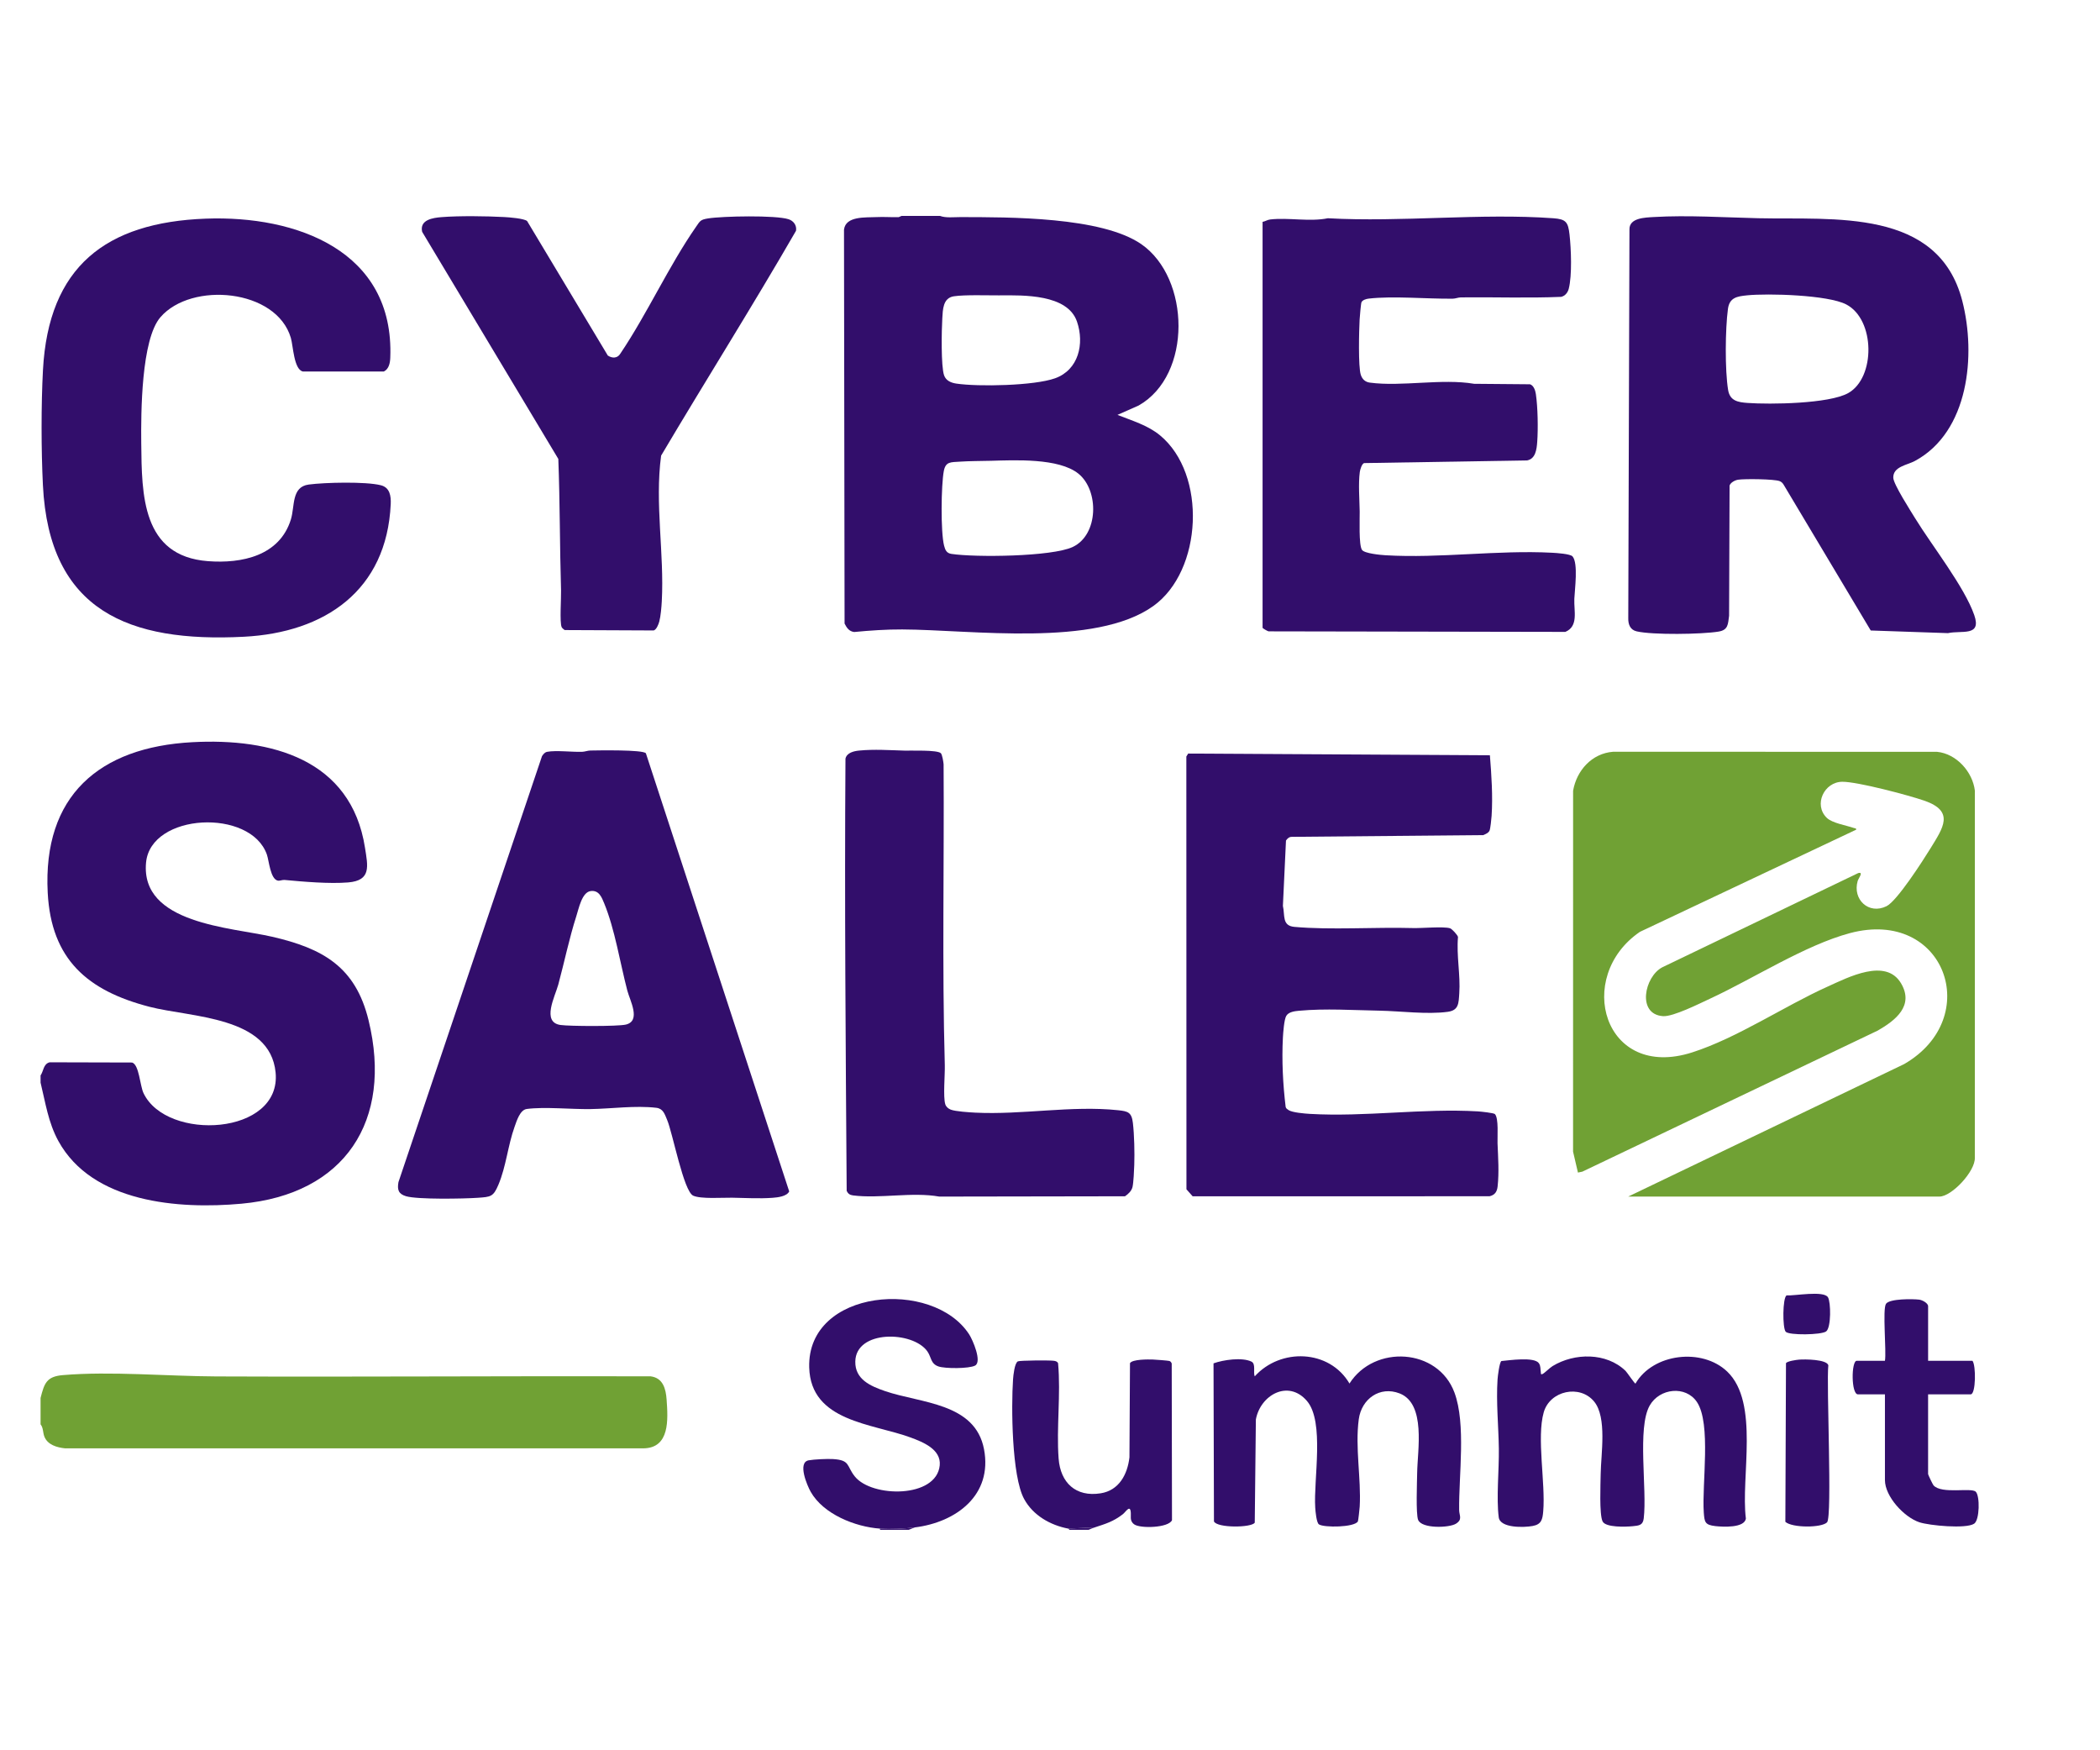
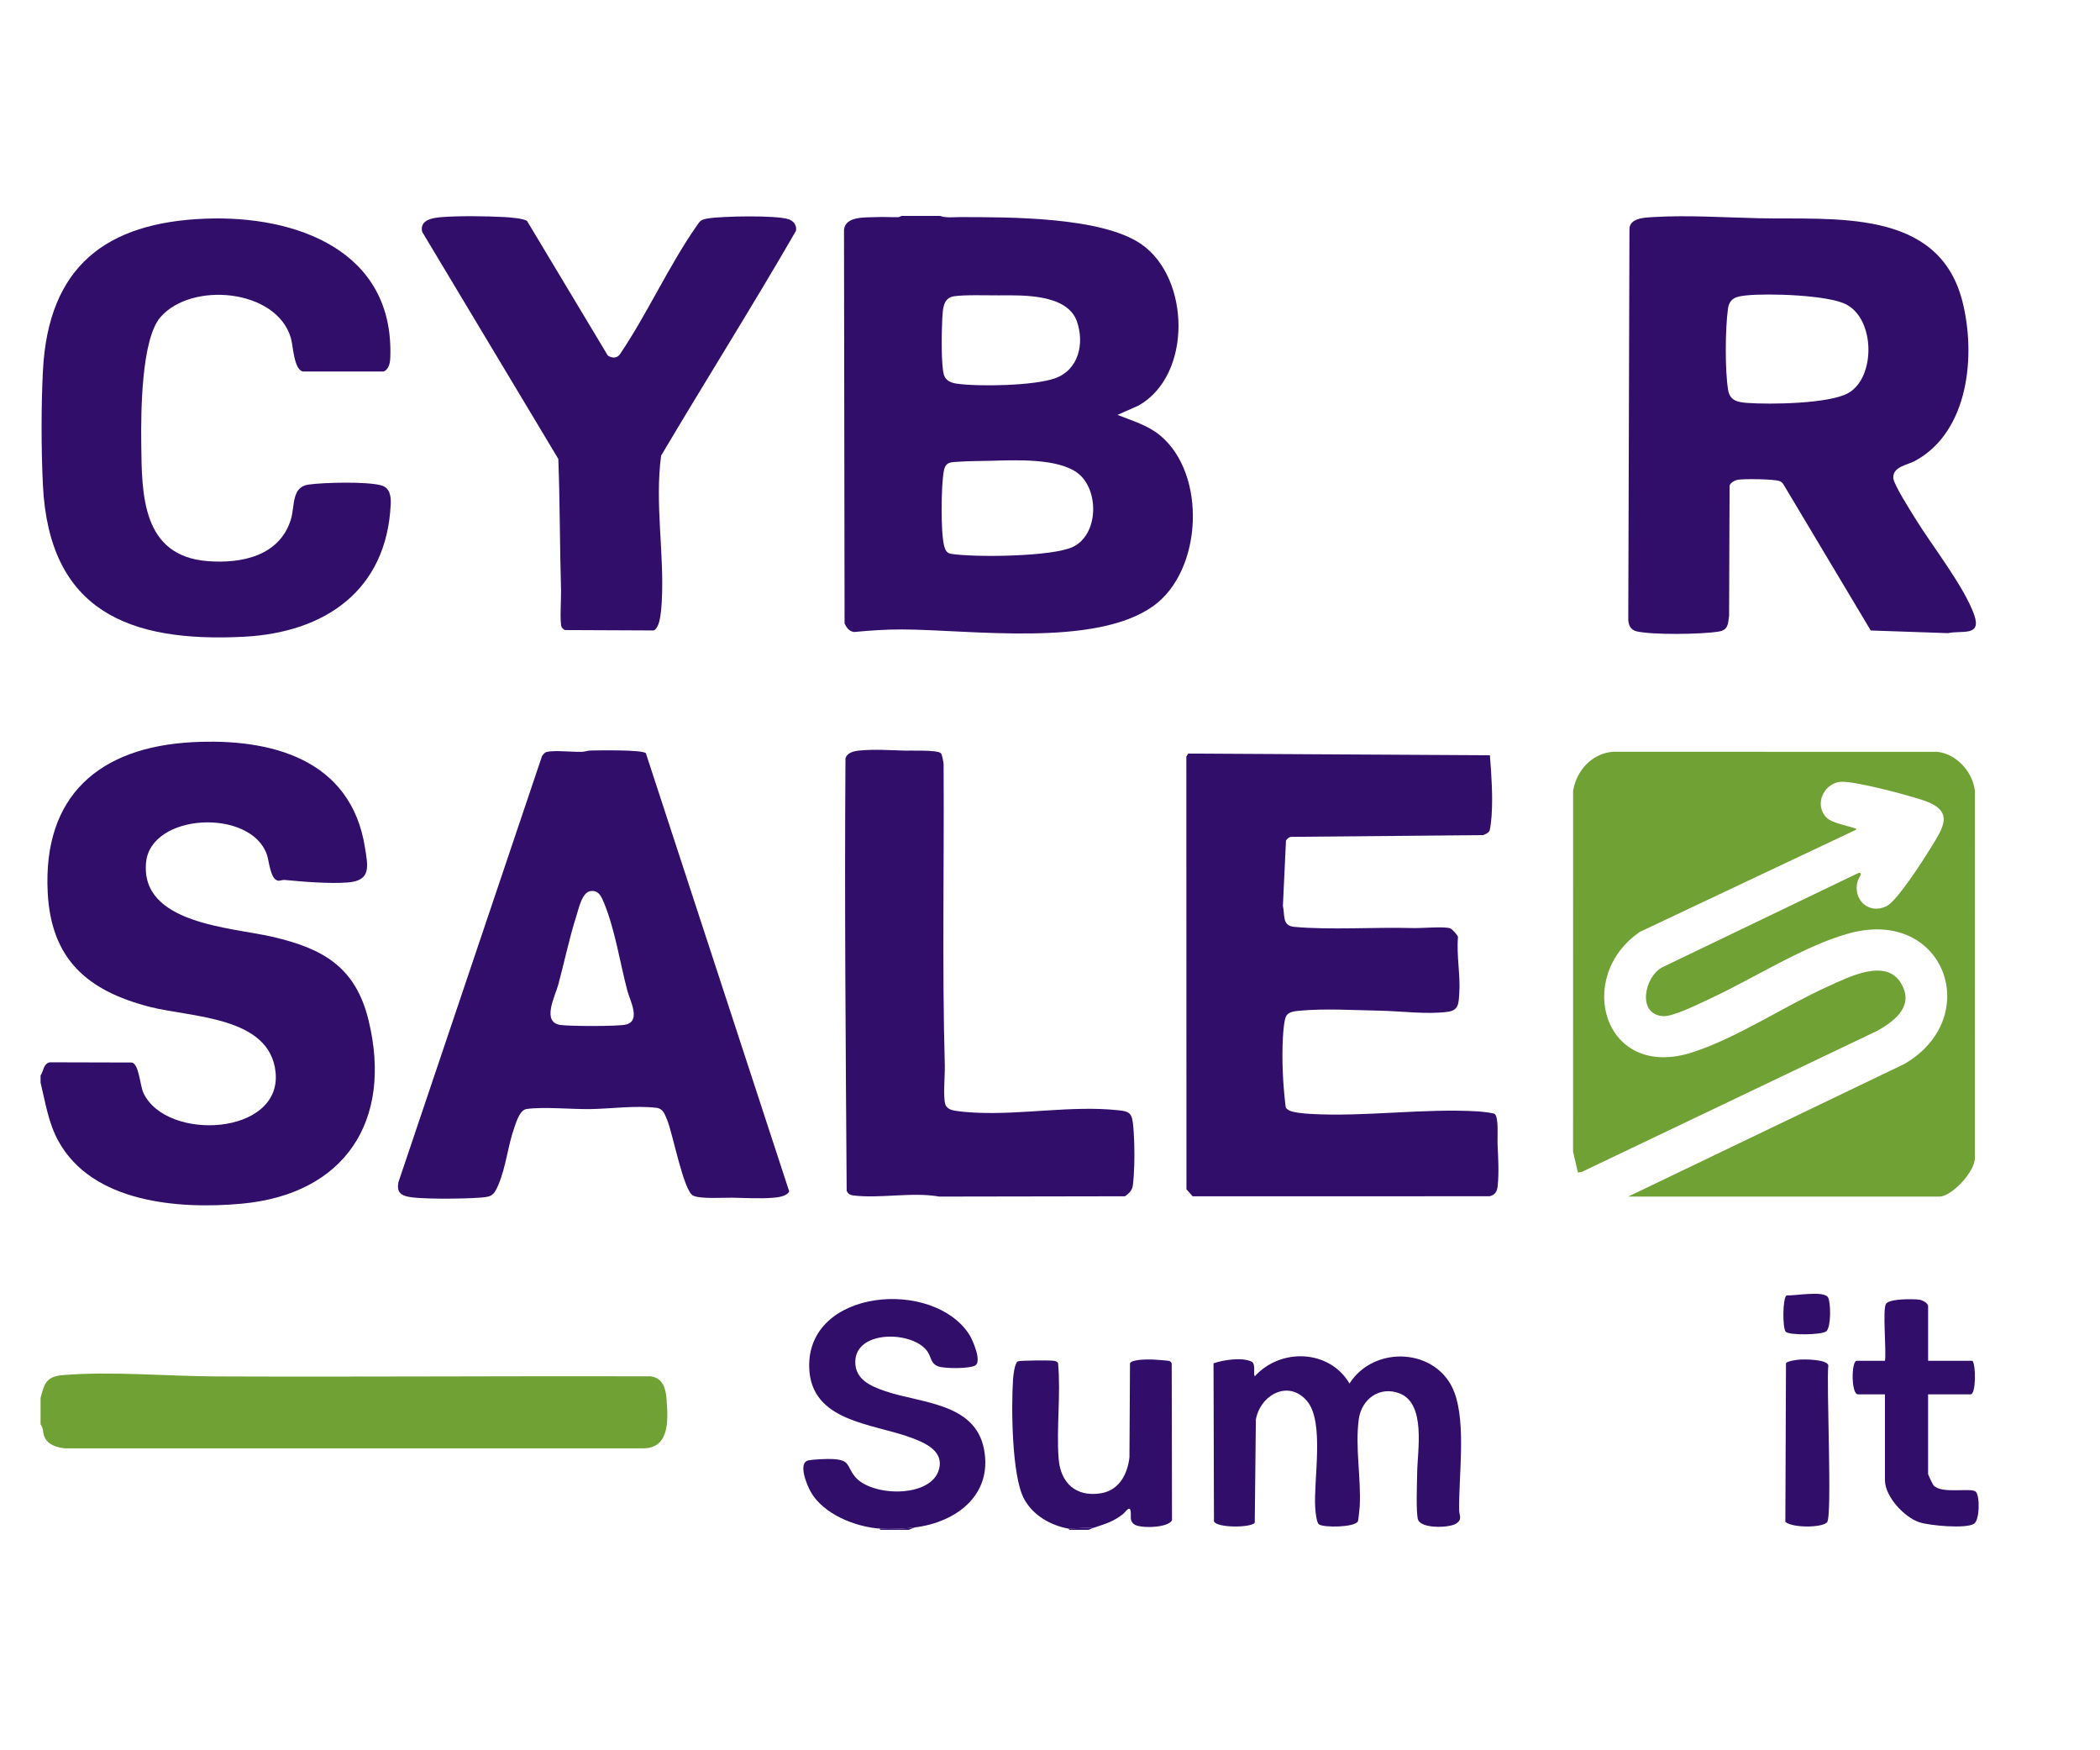
<svg xmlns="http://www.w3.org/2000/svg" width="521" height="434" viewBox="0 0 521 434" fill="none">
  <path d="M233.201 53.553C234.633 54.102 236.646 53.848 238.257 53.852C250.28 53.874 273.272 53.732 283.156 60.569C295.308 68.981 295.826 93.035 282.492 100.59L277.239 102.915C280.84 104.343 284.763 105.486 287.789 107.985C299.463 117.611 298.347 141.589 286.133 150.327C271.723 160.631 241.037 156.209 223.843 156.137C219.871 156.12 215.881 156.392 211.927 156.771C210.66 156.633 210.053 155.709 209.535 154.674L209.392 56.967C209.798 53.531 214.788 53.986 217.43 53.852C219.259 53.758 221.12 53.915 222.959 53.865L223.677 53.558H233.201V53.553ZM248.017 73.269C244.987 73.287 239.368 73.082 236.642 73.497C233.915 73.912 233.915 76.822 233.781 78.964C233.607 81.753 233.429 90.87 234.227 93.115C234.696 94.436 235.963 94.958 237.249 95.15C242.764 95.967 256.581 95.686 261.753 93.838C267.608 91.745 269.072 85.261 267.198 79.785C264.85 72.926 253.89 73.229 248.013 73.265H248.017V73.269ZM245.634 114.304C243.166 114.371 240.56 114.349 238.11 114.518C235.892 114.67 234.616 114.465 234.16 116.816C233.482 120.324 233.357 132.012 234.223 135.35C234.504 136.435 234.839 137.216 236.044 137.398C241.943 138.295 260.954 138.104 266.127 135.685C272.558 132.681 272.727 121.676 267.555 117.499C262.682 113.563 251.703 114.143 245.634 114.308V114.304Z" fill="#320E6B" />
  <path d="M10.066 268.557V266.772C10.82 265.688 10.735 263.921 12.306 263.51L32.763 263.564C34.526 264.077 34.722 269.289 35.597 271.137C41.318 283.226 69.893 281.66 68.375 266.032C67.014 252.023 47.374 252.407 37.074 249.738C21.74 245.762 12.703 238.024 11.837 221.436C10.583 197.382 24.636 185.341 47.704 184.105C67.269 183.056 87.114 188.305 90.55 210.266C91.269 214.853 92.162 218.419 86.373 218.892C81.737 219.271 75.284 218.718 70.607 218.276C70.044 218.223 69.393 218.539 68.933 218.446C67.063 218.066 66.751 213.532 66.215 211.988C62.194 200.461 37.373 201.639 36.235 213.974C34.829 229.187 57.281 230 67.541 232.369C80.108 235.27 88.212 239.827 91.439 253.09C97.512 278.045 85.548 296.253 59.896 298.587C44.277 300.011 22.887 298.359 14.479 283.03C11.976 278.465 11.279 273.529 10.066 268.557Z" fill="#320E6B" />
  <path d="M10.066 353.309V346.766C10.989 343.192 11.498 341.456 15.559 341.108C27.376 340.095 41.626 341.38 53.639 341.429C89.551 341.576 125.462 341.308 161.374 341.398C164.48 341.777 165.194 344.459 165.386 347.204C165.725 352.104 166.238 359.231 159.58 359.271H16.153C14.14 359.061 11.828 358.414 11.016 356.375C10.61 355.357 10.771 354.17 10.061 353.313L10.066 353.309Z" fill="#70A134" />
  <path d="M226.953 378.884L225.467 379.478H218.327V379.179C221.018 379.371 224.276 379.215 226.953 378.88V378.884Z" fill="#320E6B" />
  <path d="M271.58 378.884C271.094 379.045 270.567 379.268 270.094 379.478H265.332L265.033 379.179L271.58 378.88V378.884Z" fill="#320E6B" />
  <path d="M403.975 296.806L472.411 263.952C492.265 252.487 482.546 225.175 458.951 231.468C447.893 234.418 434.969 242.763 424.312 247.699C421.71 248.904 415.105 252.237 412.588 252.063C406.046 251.613 407.978 242.277 412.392 239.951L461.004 216.576C462.446 216.183 461.071 217.87 460.879 218.535C459.558 223.114 463.619 226.952 468.028 224.792C470.653 223.506 477.123 213.398 478.949 210.431C482.086 205.321 485.022 201.233 477.387 198.6C473.424 197.234 460.861 193.905 457.077 193.923C452.57 193.945 449.874 199.591 453.199 202.853C454.56 204.187 458.001 204.714 459.902 205.379C460.187 205.477 460.585 205.415 460.495 205.812L406.854 231.151C390.529 242.308 397.843 268.093 419.813 261.056C431.006 257.472 442.569 249.622 453.453 244.718C458.541 242.424 467.854 237.551 471.63 243.901C474.928 249.457 470.3 253.094 465.864 255.638L392.577 290.634L391.48 290.862L390.27 285.672L390.279 196.15C391.154 191.098 394.947 186.868 400.235 186.475L480.573 186.493C485.397 186.97 489.4 191.455 489.958 196.146L489.945 287.149C490.123 290.514 484.21 296.815 481.171 296.815H403.966L403.975 296.806Z" fill="#70A134" />
  <path d="M464.119 156.396L442.484 120.186C442.243 119.802 441.962 119.525 441.533 119.351C440.217 118.816 432.813 118.749 431.22 118.994C430.457 119.11 429.355 119.673 429.1 120.445L428.98 152.737C428.694 154.812 428.783 156.271 426.369 156.668C422.201 157.356 410.018 157.534 406.042 156.61C404.439 156.24 403.926 154.874 403.966 153.33L404.261 56.954C404.167 54.017 408.143 53.964 410.361 53.834C418.649 53.339 427.918 53.941 436.272 54.133C454.895 54.557 480.895 51.527 486.839 74.662C490.271 88.005 488.499 107.115 475.066 114.349C473.138 115.384 469.635 115.737 469.715 118.517C469.76 120.119 474.04 126.768 475.147 128.58C479.279 135.319 487.352 145.53 489.807 152.585C491.681 157.98 486.683 156.307 483.278 157.052L464.124 156.396H464.119ZM433.367 73.269C430.939 73.515 429.069 73.827 428.694 76.625C428.02 81.619 427.927 91.825 428.739 96.748C429.185 99.443 431.193 99.782 433.563 99.952C439.186 100.358 453.766 100.166 458.519 97.515C465.342 93.709 465.262 79.245 458.023 75.505C453.471 73.153 438.664 72.729 433.367 73.265V73.269Z" fill="#320E6B" />
  <path d="M370.88 276.358C371.853 277.362 371.469 282.053 371.531 283.588C371.674 287.136 371.942 290.706 371.554 294.289C371.406 295.628 370.866 296.436 369.541 296.739L295.889 296.748L294.353 295.012L294.327 187.657L294.786 186.926L369.635 187.354C370.027 192.196 370.384 197.529 370.059 202.389C370.01 203.116 369.764 205.562 369.546 206.039C369.26 206.655 368.55 206.892 367.988 207.159L320.509 207.583C319.849 207.57 319.403 207.985 319.046 208.498L318.282 224.711C318.818 227.032 318.015 229.634 321.107 229.915C330.073 230.731 341.234 229.942 350.561 230.209C352.717 230.272 358.103 229.772 359.736 230.258C360.21 230.401 361.629 231.923 361.722 232.436C361.312 237.028 362.361 241.897 362.039 246.418C361.87 248.837 361.937 250.617 359.174 250.988C354.038 251.684 347.464 250.8 342.256 250.702C335.665 250.582 328.863 250.122 322.317 250.72C321.201 250.823 319.719 250.992 319.121 251.987C318.581 252.889 318.349 256.151 318.282 257.392C317.979 262.975 318.291 269.044 318.965 274.578C319.068 274.975 319.362 275.144 319.675 275.359C320.599 275.983 323.709 276.229 324.976 276.305C338.717 277.103 352.931 274.881 366.654 275.684C367.354 275.724 370.608 276.068 370.889 276.358H370.88Z" fill="#320E6B" />
  <path d="M160.24 186.85L195.799 295.539C195.183 296.784 192.965 297.021 191.707 297.119C188.351 297.373 184.901 297.145 181.59 297.096C179.274 297.061 173.874 297.458 171.977 296.592C169.594 295.508 166.894 281.044 165.506 277.782C164.899 276.354 164.529 274.997 162.837 274.796C157.585 274.18 151.734 275.033 146.482 275.113C141.76 275.185 135.093 274.506 130.688 275.086C129.006 275.309 128.189 278.041 127.667 279.5C125.989 284.172 125.583 289.327 123.641 293.914C122.387 296.882 121.745 296.896 118.518 297.119C115.078 297.36 103.577 297.574 100.734 296.73C98.842 296.168 98.521 295.106 98.856 293.227L134.468 187.568C134.798 187.077 135.133 186.609 135.771 186.488C137.927 186.082 141.956 186.569 144.402 186.493C145.107 186.47 145.759 186.185 146.459 186.171C148.392 186.136 159.455 185.93 160.236 186.85H160.24ZM146.557 221.03C144.362 221.306 143.59 225.385 142.974 227.291C141.211 232.78 140.02 238.644 138.507 244.236C137.721 247.132 134.285 253.585 139.065 254.254C141.354 254.576 153.269 254.629 155.273 254.152C159.098 253.246 156.282 248.194 155.635 245.722C153.832 238.845 152.56 230.566 149.905 224.091C149.28 222.565 148.597 220.771 146.557 221.03Z" fill="#320E6B" />
-   <path d="M313.231 55.039C313.931 54.91 314.4 54.522 315.159 54.437C319.666 53.919 324.896 55.066 329.435 54.138C347.678 55.155 367.314 52.83 385.393 54.138C388.517 54.365 389.048 55.102 389.391 58.172C389.788 61.706 390.056 68.293 389.195 71.645C388.954 72.582 388.284 73.408 387.325 73.635C379.042 73.988 370.746 73.671 362.459 73.769C361.754 73.778 361.102 74.082 360.401 74.091C354.042 74.166 345.59 73.368 339.556 74.073C338.967 74.14 338.048 74.403 337.776 74.97C337.637 75.26 337.356 78.58 337.316 79.272C337.173 81.909 336.937 90.946 337.61 92.981C337.963 94.052 338.677 94.753 339.846 94.909C347.727 95.976 357.679 93.838 365.73 95.204L379.596 95.324C380.51 95.623 380.912 96.864 381.041 97.747C381.523 101.032 381.617 106.307 381.376 109.631C381.247 111.421 380.979 113.871 378.819 114.21L338.423 114.871C337.86 115.063 337.441 116.486 337.361 117.08C336.968 120.012 337.289 123.93 337.334 126.871C337.361 128.727 337.07 135.212 337.909 136.408C338.53 137.296 342.528 137.662 343.724 137.733C357.367 138.541 371.456 136.394 385.103 137.113C386.183 137.171 389.596 137.39 390.141 138.023C391.596 139.728 390.676 146.266 390.583 148.56C390.458 151.585 391.672 155.339 388.356 156.744L314.721 156.61C314.458 156.543 313.24 155.883 313.24 155.709V55.039H313.231Z" fill="#320E6B" />
  <path d="M51.06 54.236C73.49 53.401 97.874 62.179 96.825 88.742C96.776 90.022 96.499 91.522 95.241 92.151H75.136C72.9 91.651 72.735 85.787 72.16 83.824C68.59 71.645 47.503 69.788 39.809 78.674C35.017 84.207 34.963 102.5 35.043 109.922C35.177 122.756 35.186 137.938 51.573 139.197C60.003 139.844 69.371 137.88 72.164 128.857C73.177 125.577 72.262 120.77 76.587 120.195C80.581 119.664 90.778 119.418 94.504 120.373C96.713 120.94 97.035 123.015 96.937 125.068C95.941 146.48 80.608 156.914 60.503 157.949C32.04 159.417 12.181 151.585 10.646 120.333C10.217 111.653 10.195 100.443 10.659 91.776C12.034 66.156 26.23 55.16 51.06 54.236Z" fill="#320E6B" />
  <path d="M130.773 54.83L150.797 88.193C151.873 88.92 153.202 88.907 153.894 87.733C160.579 77.817 165.912 65.991 172.682 56.258C173.7 54.794 173.753 54.49 175.663 54.182C179.278 53.602 192.456 53.348 195.634 54.379C196.888 54.785 197.709 55.905 197.49 57.244C186.664 76.001 175.07 94.369 164.02 113.023C162.422 124.925 164.832 137.265 164.185 149.171C164.109 150.568 163.917 152.897 163.56 154.196C163.377 154.866 162.873 156.178 162.181 156.387L140.082 156.289C139.832 156.088 139.462 155.829 139.337 155.544C138.824 154.379 139.248 148.292 139.194 146.467C138.868 135.613 138.931 124.698 138.516 113.84L104.733 57.503C104.055 54.499 107.415 54.022 109.588 53.857C114.029 53.513 120.576 53.602 125.07 53.839C126.283 53.901 130.01 54.182 130.773 54.83Z" fill="#320E6B" />
  <path d="M233.428 186.845C233.763 187.184 234.058 189.01 234.102 189.59C234.267 214.46 233.71 239.407 234.401 264.229C234.468 266.576 233.946 272.074 234.522 273.922C234.718 274.555 235.276 275.015 235.87 275.247C237.025 275.707 240.546 275.925 241.961 275.997C253.604 276.577 265.828 274.18 277.373 275.394C279.85 275.653 280.755 275.908 281.063 278.545C281.416 281.544 281.505 285.891 281.407 288.934C281.367 290.219 281.224 293.379 280.97 294.446C280.733 295.427 279.921 296.191 279.104 296.744L233.036 296.82C226.328 295.615 218.193 297.382 211.615 296.525C210.843 296.423 210.396 296.119 210.057 295.405C209.812 259.668 209.508 223.939 209.758 188.18C210.089 186.711 211.833 186.314 213.119 186.185C216.903 185.814 220.665 186.087 224.409 186.194C225.962 186.238 232.572 185.971 233.428 186.845Z" fill="#320E6B" />
-   <path d="M403.275 340.032C403.65 340.394 405.591 343.317 405.756 343.201C410.116 335.703 422.29 334.275 428.516 340.229C436.584 347.945 431.836 366.46 433.144 376.671C432.822 379.063 427.449 378.773 425.575 378.559C422.991 378.26 422.875 377.581 422.701 375.185C422.197 368.219 424.606 353.121 420.987 347.757C418.202 343.634 411.723 344.339 409.277 348.659C406.14 354.206 408.67 369.361 407.804 376.631C407.599 378.345 406.671 378.434 405.011 378.59C403.351 378.746 398.352 378.947 397.594 377.39C396.75 375.667 397.089 368.04 397.121 365.648C397.183 360.73 398.736 351.617 395.501 347.668C391.957 343.344 384.527 344.95 382.992 350.332C381.193 356.638 383.46 367.83 382.867 374.89C382.697 376.894 382.434 378.126 380.256 378.528C378.078 378.929 372.192 379.09 371.83 376.381C371.206 371.664 371.929 364.461 371.857 359.405C371.781 353.733 371.161 347.864 371.536 342.156C371.589 341.362 372.009 337.899 372.491 337.613C374.428 337.435 380.667 336.502 381.8 338.167C382.278 338.872 382.139 339.657 382.269 340.38C382.318 340.648 382.171 341.059 382.702 340.827C383.179 340.617 384.487 339.291 385.196 338.859C390.61 335.565 398.526 335.453 403.279 340.041V340.032H403.275Z" fill="#320E6B" />
  <path d="M301.074 338.185C303.484 337.31 308.17 336.632 310.477 337.752C311.628 338.314 310.861 340.443 311.294 341.411C317.68 334.329 329.81 334.695 334.799 343.192C340.971 333.485 356.746 334.396 360.839 345.423C363.753 353.282 361.896 365.969 362.008 374.582C362.026 375.957 362.901 376.89 361.236 377.952C359.571 379.014 352.726 379.246 351.833 377.023C351.239 375.546 351.565 367.549 351.592 365.34C351.663 359.793 353.837 348.208 347.232 345.642C342.332 343.741 337.784 347.007 337.106 352.05C336.164 359.048 337.722 366.755 337.338 373.694C337.307 374.23 336.981 377.242 336.883 377.403C335.99 378.893 328.48 378.969 327.221 378.13C326.61 377.724 326.36 374.886 326.302 373.993C325.851 367.04 328.672 352.666 324.24 347.507C319.599 342.107 312.682 346.061 311.575 352.108L311.298 377.702C310.535 378.978 301.967 379.067 301.177 377.398L301.07 338.185H301.074Z" fill="#320E6B" />
  <path d="M218.327 379.183C212.177 378.751 204.274 375.609 201.132 370.053C200.262 368.513 197.785 362.756 200.632 362.239C201.94 361.998 205.229 361.846 206.59 361.926C211.012 362.176 209.946 363.582 212.083 366.251C216.296 371.517 232.34 371.695 233.143 363.488C233.531 359.521 228.975 357.704 225.922 356.58C216.385 353.068 201.141 352.671 200.761 339.202C200.213 319.638 231.492 317.094 240.466 331.035C241.314 332.352 243.697 337.805 241.908 338.742C240.417 339.528 234.482 339.523 232.835 338.957C230.84 338.274 231.094 336.645 230.059 335.19C226.44 330.116 212.32 329.826 212.195 337.747C212.123 342.174 215.961 343.825 219.581 345.071C228.457 348.114 241.934 347.936 244.13 359.49C246.294 370.865 237.24 377.617 226.958 378.884C224.28 379.215 221.018 379.371 218.331 379.183H218.327Z" fill="#320E6B" />
  <path d="M271.58 378.885L265.033 379.184C260.584 378.336 256.3 375.908 254.082 371.838C250.985 366.152 250.869 348.868 251.333 342.148C251.4 341.184 251.712 338.1 252.529 337.694C253.024 337.448 260.339 337.408 261.325 337.538C261.834 337.604 262.226 337.649 262.503 338.144C263.213 345.865 262.066 354.139 262.637 361.797C263.088 367.799 266.894 371.409 273.075 370.423C277.627 369.7 279.725 365.737 280.211 361.498L280.345 338.136C280.938 337.149 284.906 337.203 286.017 337.239C286.628 337.256 289.837 337.502 290.123 337.596C290.426 337.698 290.569 337.939 290.698 338.211L290.765 377.095C289.9 379.018 282.889 379.192 281.407 378.135C280.122 377.215 280.702 376.046 280.51 374.868C280.26 373.333 279.256 375.078 278.569 375.609C276.159 377.465 274.383 377.956 271.585 378.885H271.58Z" fill="#320E6B" />
  <path d="M478.351 337.551H489.36C490.262 338.689 490.213 345.878 488.914 345.878H478.351V365.652C478.351 365.827 479.498 368.232 479.707 368.46C481.76 370.7 489.061 368.915 490.181 370.035C491.23 371.084 491.159 377.041 489.775 377.961C487.772 379.291 478.672 378.425 476.204 377.613C472.429 376.372 467.645 371.231 467.645 367.139V345.878H460.951C459.233 345.878 459.273 337.551 460.652 337.551H467.645C468.051 335.27 466.993 324.689 467.917 323.404C468.841 322.119 474.553 322.195 476.128 322.382C476.905 322.471 478.355 323.239 478.355 324.024V337.555L478.351 337.551Z" fill="#320E6B" />
  <path d="M453.284 377.622C451.958 379.014 444.613 379.027 442.939 377.497L443.095 338.144C443.394 337.636 445.688 337.314 446.375 337.261C447.75 337.154 453.159 337.176 453.601 338.653C453.074 343.165 454.627 376.211 453.284 377.626V377.622Z" fill="#320E6B" />
  <path d="M443.019 330.339C442.207 329.398 442.247 321.985 443.234 321.333C445.175 321.472 452.436 320.075 453.507 321.793C454.243 322.976 454.323 329.322 453.061 330.263C451.869 331.156 443.818 331.263 443.019 330.339Z" fill="#320E6B" />
</svg>